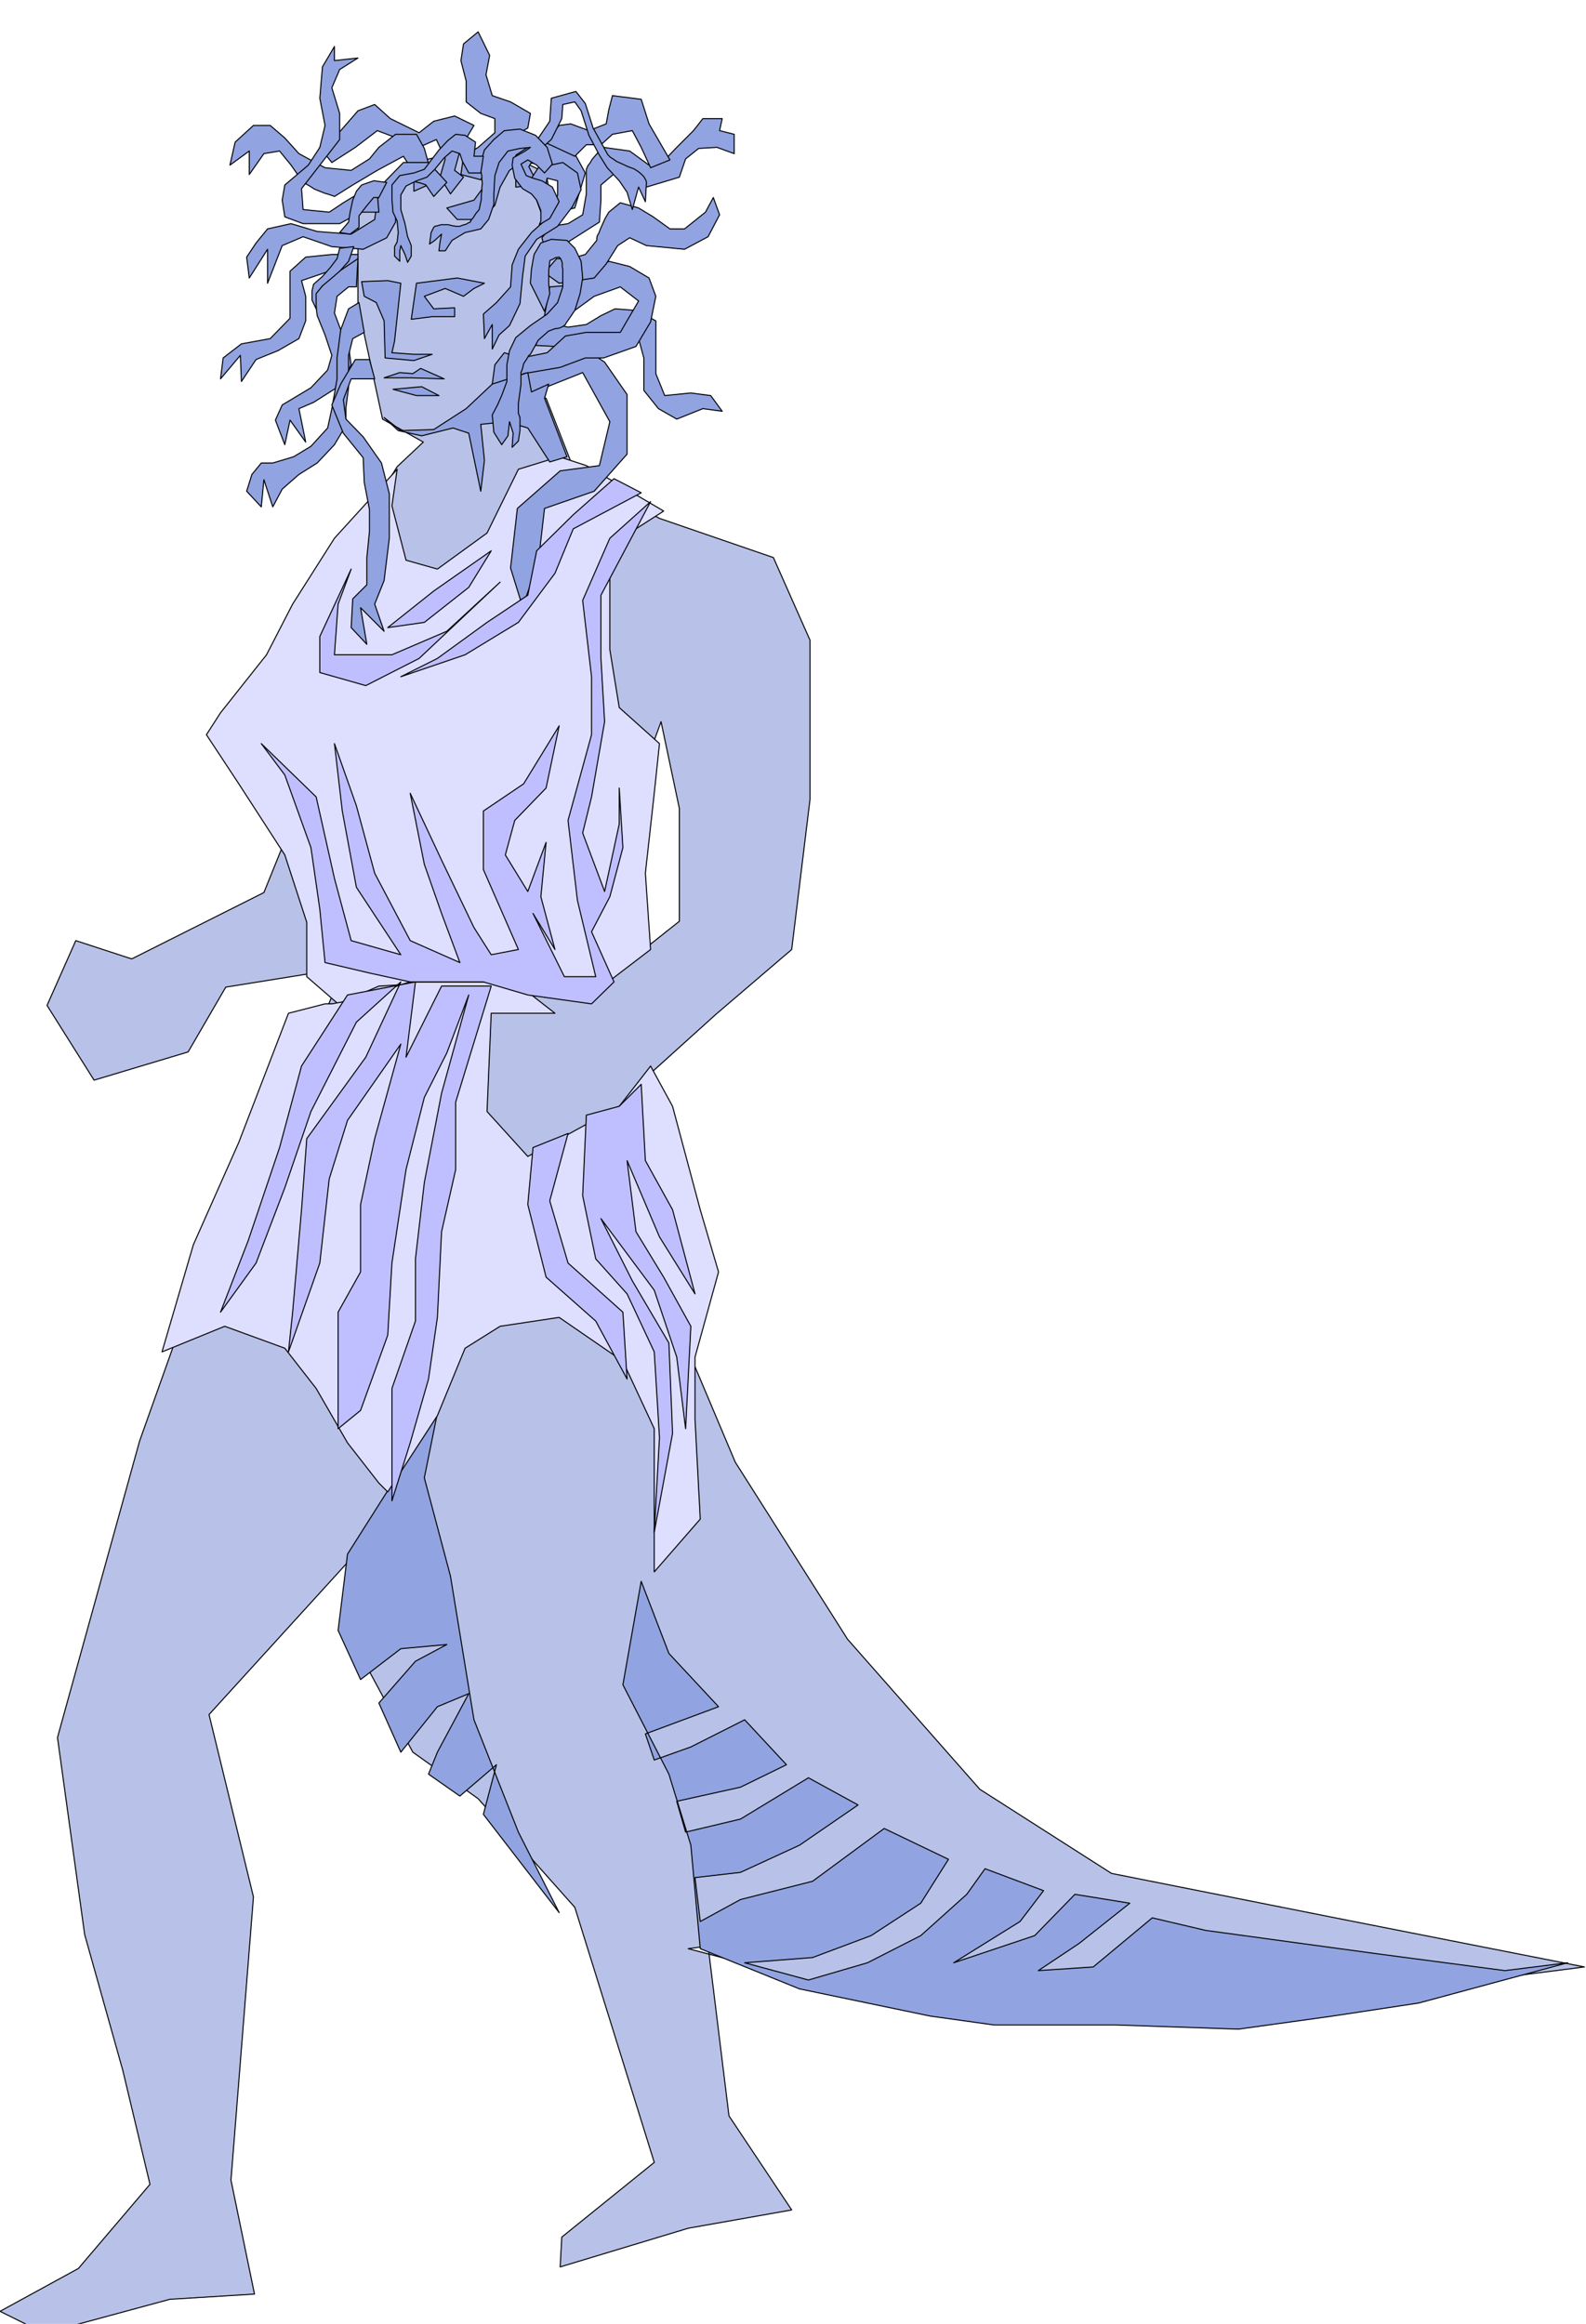
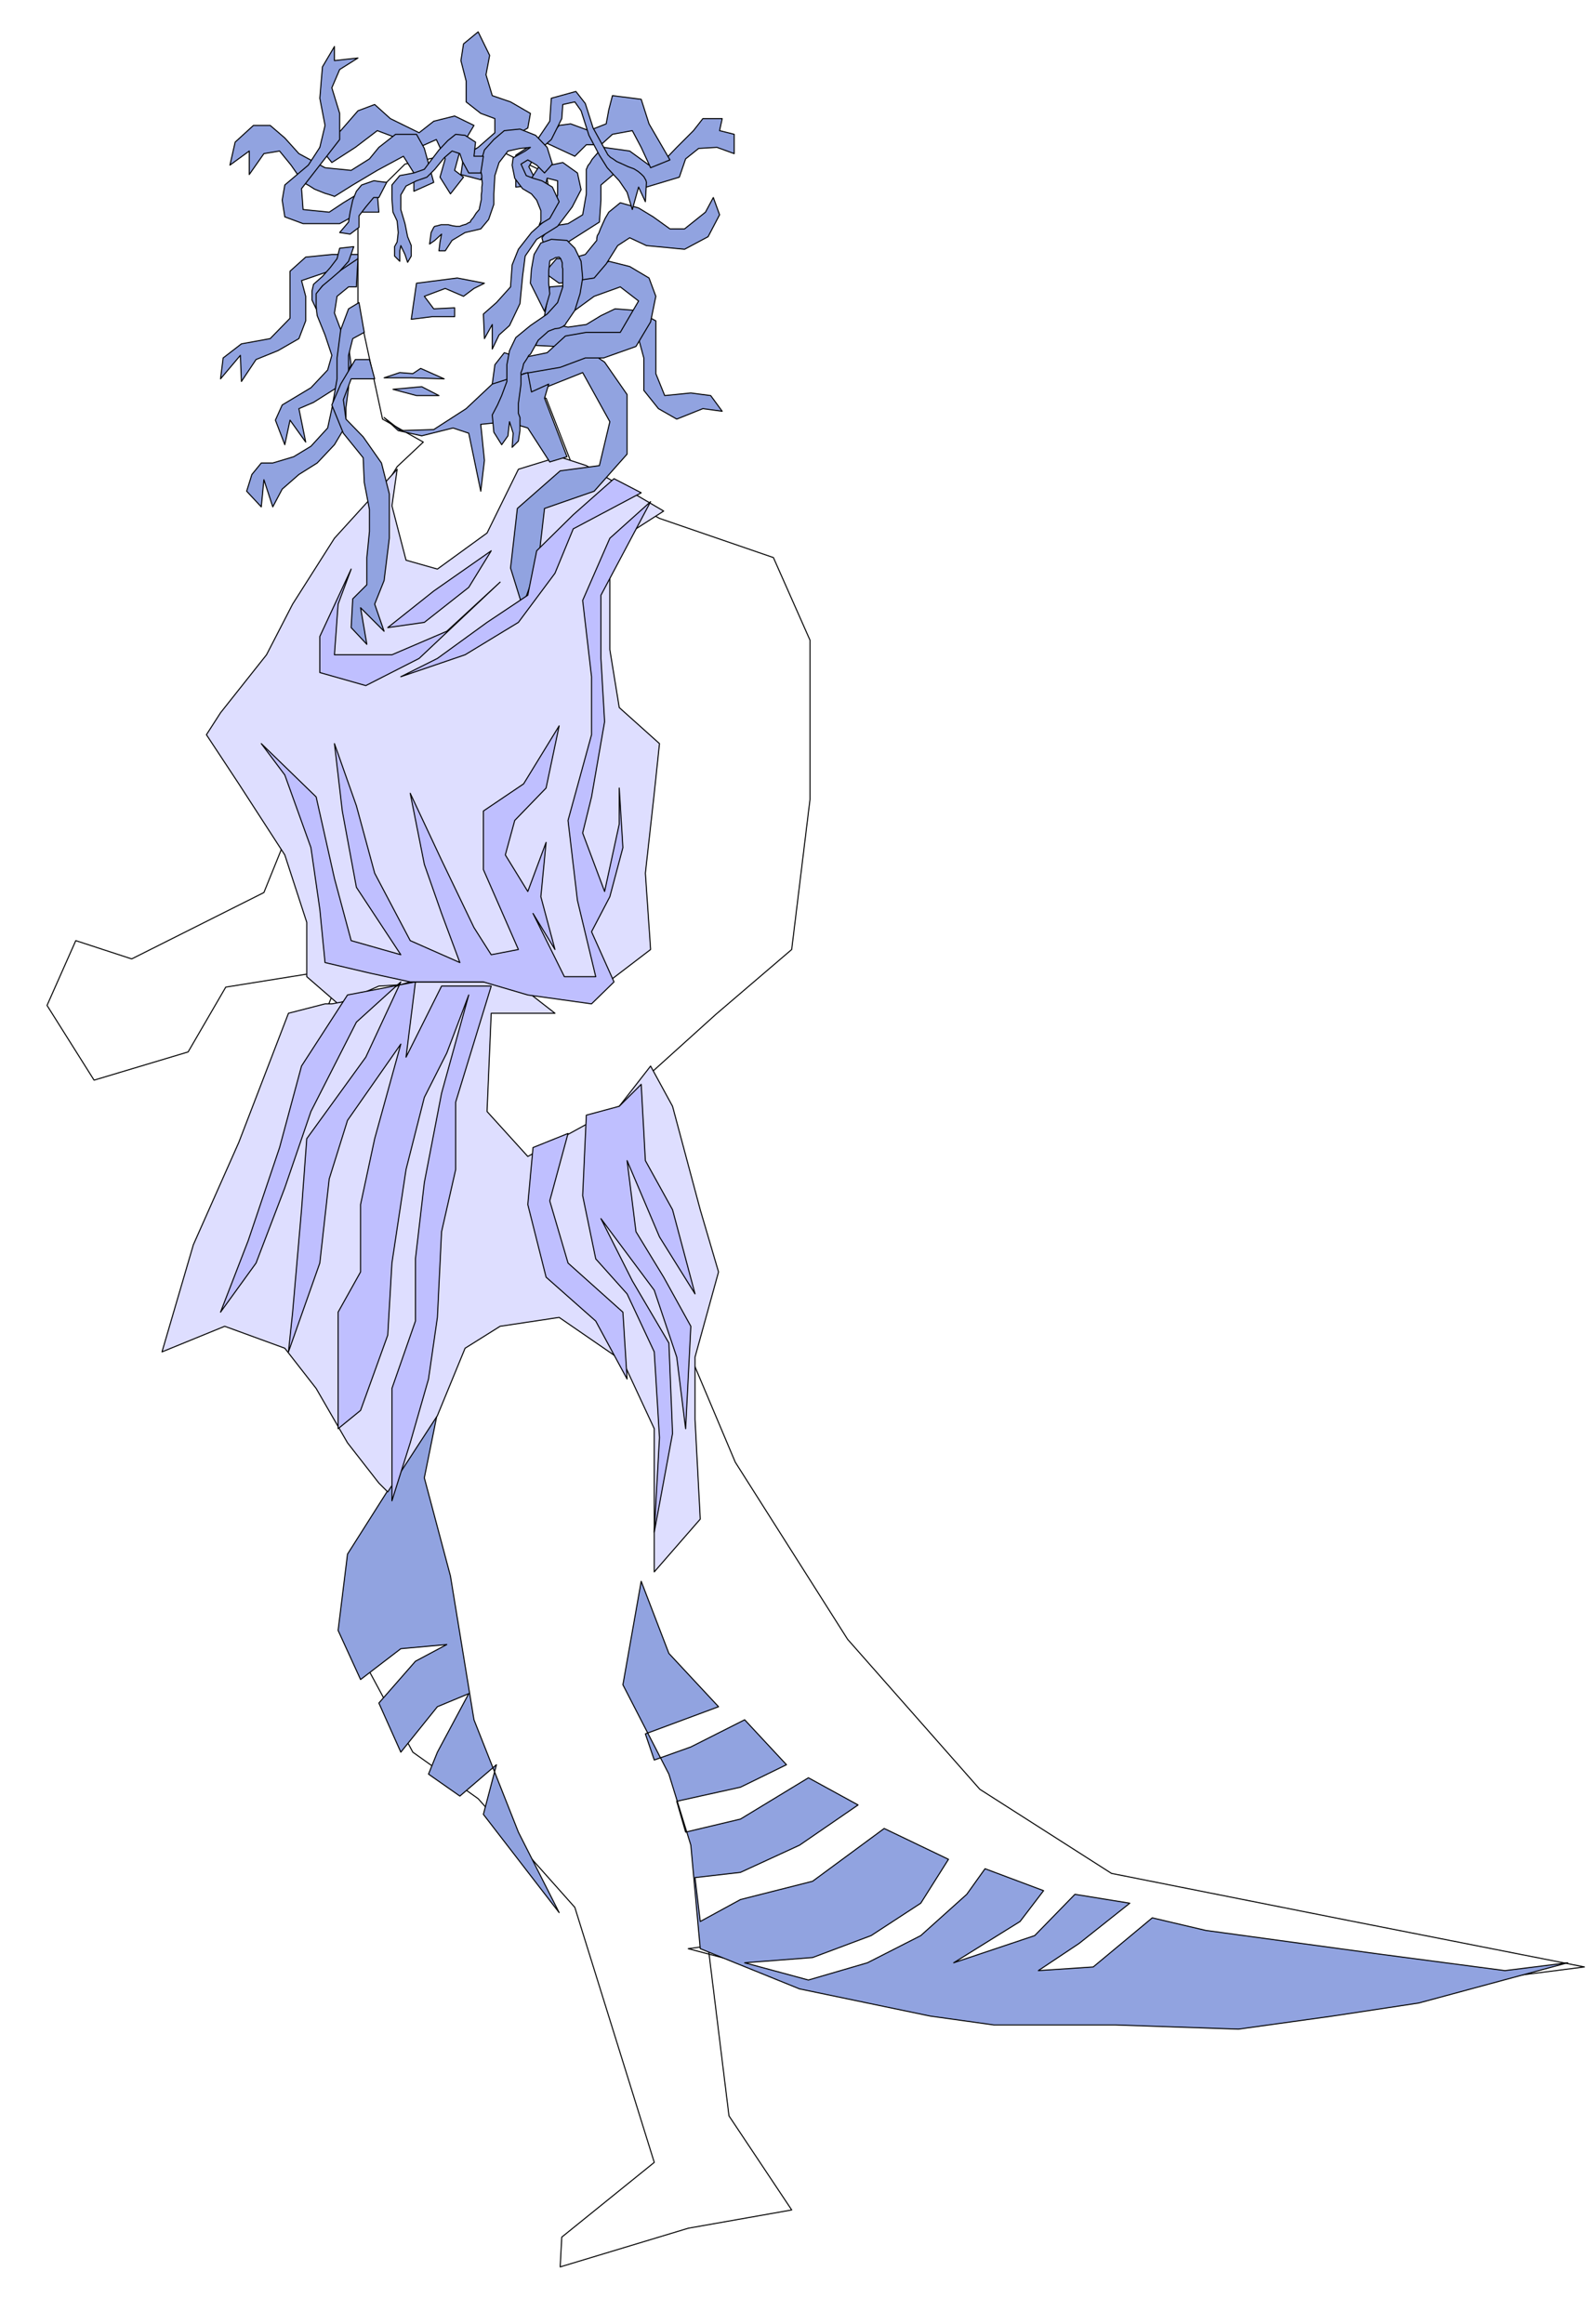
<svg xmlns="http://www.w3.org/2000/svg" width="490.455" height="718.574" fill-rule="evenodd" stroke-linecap="round" preserveAspectRatio="none" viewBox="0 0 3035 4447">
  <style>.pen2{stroke:#000;stroke-width:2;stroke-linejoin:round}.brush2{fill:#dedeff}.brush3{fill:#91a3e0}.brush4{fill:#bfbfff}</style>
-   <path d="m1262 4281 55-17 198-35-120-180-40-325-38 5 468 124 577 20 380-72 290-37-452-89-453-90-252-161-253-287-215-339-92-218 37-156-90-230v2087zm0-2241 108-99 145-124 35-287v-305l-70-158-218-75v394l3-5 35 166v216l-38 29v248zm-587 939-5 151 120 223 125 89 185 208 152 488-177 143-3 57 190-57V2191l-15-139 15-12v-248l-30 25-5-77 10-282 25-72V992l-162-89-55-141h-3l40-215-37-216-108-52-162 35-90 89v181l47 218 78 44-50 47-128 208-92 179-143 126 178 129-70 173-253 127-107-35-55 124 90 143 180-54 72-124 218-35v15l-73 183-100 161-115 278-95 267-105 379-52 188 52 377 73 260 52 218-137 161-150 82 85 42 240-65 162-10-45-218 43-542-85-349 275-302z" style="stroke:none;fill:#b8c2e8" />
  <path fill="none" d="m675 2979-5 151 120 223 125 89 185 208 152 488-177 143-3 57 245-74 198-35-120-180-40-325-38 5 468 124 577 20 380-72 290-37-452-89-453-90-252-161-253-287-215-339-92-218 37-156-90-233-15-139 123-111 145-124 35-287v-305l-70-158-218-75-162-89-55-141h-3l40-215-37-216-108-52-162 35-90 89v181l47 218 78 44-50 47-128 208-92 179-143 126 178 129-70 173-253 127-107-35-55 124 90 143 180-54 72-124 218-35v15l-73 183-100 161-115 278" class="pen2" />
-   <path fill="none" d="m362 2491-95 267-105 379-52 188 52 377 73 260 52 218-137 161-150 82 85 42 240-65 162-10-45-218 43-542-85-349 275-302m552-1239 5 77 68-54v-216l-35-166-28 77-10 282" class="pen2" />
  <path d="m1122 891-52-17-78 24-60 122-95 69-60-17-27-104 10-70-120 132-80 126-50 97-88 111-27 42 62 94 88 136 42 129v104l60 52 78-34 130-8 267 32 123-94-10-146 17-153 10-95-77-69-18-111v-146l50-85 53-34-148-87z" class="pen2 brush2" />
  <path d="m1010 755 105-42 52 94-20 84-75 10-82 72-13 114 23 74 30-84 12-104 95-33 63-71V755l-43-62-62-42-85 52v52z" class="pen2 brush3" />
  <path d="m1025 661 97 5 43-25 57 7 10 37v62l28 35 35 20 50-20 37 5-22-30-38-5-50 5-17-42V614l-38-20-40-3-27 13-28 17-35 5-45-10-17 45z" class="pen2 brush3" />
  <path d="m1042 604 58-10 37-27 50-18 35 27-35 60h-65l-40 7-35 32-50 10-32-10-18 23-5 37h28l32-20 70-12 48-18h35l62-22 28-47 10-49-13-35-37-22-40-10-33 19-22 18-33 10-25 2-10 55z" class="pen2 brush3" />
  <path d="m1070 542 67-10 23-27 22-35 23-15 32 15 73 7 45-24 22-42-12-33-15 28-40 32h-28l-32-23-28-17-35-10-22 18-7 12-5 11-4 9-3 8-3 5-1 5v4l-22 27-28 8h-27l-23 27 28 20z" class="pen2 brush3" />
  <path d="m1047 492 45-32 55-35 3-42v-29l27-23 28 3 32 24 63-19 12-35 25-20 35-2 33 12v-37l-28-7 5-23h-37l-18 23-32 32-23 24-30 10-37-27-50-7-9 8-7 8-6 7-4 7-4 5-2 5-1 2v47l-7 40-28 17-32 5-18 22 10 37z" class="pen2 brush3" />
-   <path d="m1037 411 63-13 20-67-23-42-45-22-75 5-40 39-5 38-25 34-52 15 20 22h45l27-27 10-35 18-32 22-15 68 5 17 33-12 27-45 2 12 33z" class="pen2 brush3" />
  <path d="m1042 272 28-32 22-3 35 13 33-13 5-27 7-27 55 7 15 47 40 69-37 15-18-39-17-32-38 7-22 20h-28l-22 22-58-27zm-122 72 27-50 30-30 33-19 5-28-38-22-35-12-12-40 7-37-22-45-28 23-5 32 10 39v40l28 22 27 10v27l-32 28-28 17-5 35 38 10z" class="pen2 brush3" />
  <path d="m870 326 12-44 25-42-37-18-40 10-28 22-55-27-30-27-32 12-33 38-40 32 23 29 45-29 42-32 45 17 30 17 38-17 17 37-10 35 20 32 25-32-17-13z" class="pen2 brush3" />
  <path d="m830 349-18-65-15-27h-40l-32 25-18 22-35 22-50-5-50-27-27-30-28-24h-32l-35 32-10 44 37-27v45l28-40 30-5 22 27 23 33 11 6 11 7 10 4 10 4 7 2 6 2 3 1 2 1 35-22 47-28 50-27 20 32v35l38-17z" class="pen2 brush3" />
-   <path d="m855 349-35-38h-48l-37 38-13 34-5 37-45 28-65-5-50-15-45 10-22 27-18 27 5 40 35-55v65l28-72 40-17 55 19 60 5 45-22 17-30v-42l10-34 8-2h16l8 2 5 1 6 2 3 1 2 1 15 22 25-27z" class="pen2 brush3" />
  <path d="M722 371h-37l-28 17-27 18-50-5-3-40 35-45 38-49v-50l-15-49 15-35 35-22-45 5V89l-23 39-5 60 10 52-10 42-22 34-45 38-5 29 5 32 35 13h70l40-22h35l-3-35zm-37 116h-50l-50 5-30 27v90l-38 39-55 10-35 27-5 40 38-45 2 50 28-42 42-17 40-23 13-34v-47l-8-30 53-18h55v-32z" class="pen2 brush3" />
  <path d="m685 495-55 37-28 32 5 40 15 37 13 39-8 28-32 34-55 33-13 29 18 47 10-47 30 42-13-64 28-12 52-33 20-39-5-35-15-32-12-32 5-32 22-18h15l3-54z" class="pen2 brush3" />
  <path d="m687 579-20 12-15 40-7 54v40l-10 57-8 37-32 35-33 20-40 12h-22l-18 22-10 32 28 30 5-52 17 52 18-34 32-28 35-22 33-35 22-37v-34l5-38v-62l8-32 22-12-10-57z" class="pen2 brush3" />
  <path d="M707 688h-27l-28 47-17 40 22 54 38 47 2 47 10 52v42l-5 50v52l-27 27-3 55 30 32-12-70 45 45-18-52 18-45 10-81v-85l-15-59-35-50-33-34-5-37 15-40h45l-10-37zm363 2972-78-154-85-215-45-275-50-188 43-213-88 198-102 161-18 146 43 94 77-59 88-8-60 32-70 80 42 94 70-87 60-25-60 112-17 42 60 42 70-60-25 95 145 188zm270 69-18-198-42-136-88-171 35-198 53 138 95 102-140 52 17 50 70-25 103-52 80 86-88 43-122 27 17 59 105-25 130-79 95 52-112 77-113 52-87 10 10 84 77-42 138-35 137-101 123 59-53 84-95 62-112 42-130 10 122 33 113-33 102-52 88-79 35-49 112 42-45 59-127 79 155-52 77-79 105 17-97 77-78 52 105-7 113-94 102 24 183 25 147 20 243 32 120-15-285 77-165 25-180 25-235-8h-233l-122-17-250-52-190-77z" class="pen2 brush3" />
  <path d="m622 1921-70 18-95 247-87 196-60 205 120-49 115 42 60 77 60 104 60 77 17 17 95-146 53-129 67-42 113-17 122 84 60 129v274l88-101-10-191v-119l45-163-35-119-53-198-42-77-60 77-175 96-78-86 8-188h122l-77-60H785l-7 2-16 5-23 8-27 9-29 7-26 7-22 4h-13z" class="pen2 brush2" />
  <path d="m665 1904-88 136-42 156-60 178-53 137 68-94 55-144 50-146 87-171 85-77-67 144-113 156-10 136-17 196-8 76 60-170 18-161 35-112 102-146-50 181-27 126v129l-43 77v223l43-35 52-144 8-138 27-179 35-138 43-85 42-111-52 188-33 171-17 146v119l-45 129v215l35-111 35-122 17-118 8-164 27-119v-129l68-222h-95l-68 136 18-144-130 25zm355 292-10 109 35 139 95 84 60 111-8-128-105-94-35-119 35-129-67 27z" class="pen2 brush4" />
  <path d="m1122 2134-7 154 25 121 60 67 52 111 10 164-10 181 35-189-7-173-70-119-60-119 102 137 43 128 17 137 10-196-52-94-53-87-17-136 62 146 68 109-43-161-52-94-8-146-42 42-63 17zm-415-272-85-20-10-102-17-118-50-139-45-60 105 102 35 156 32 119 95 27-85-129-27-146-15-129 42 119 35 129 68 129 95 42-35-94-33-94-27-136 60 128 62 129 33 52 52-10-67-153v-112l77-52 68-111-25 119-60 62-18 66 43 70 35-94-10 104 27 101-42-69 60 121h60l-35-146-18-153 45-164v-111l-17-146 52-119 78-70-95 179v121l7 121-25 144-17 69 42 112 28-129v-69l7 114-25 94-35 67 43 96-43 42-122-17-85-25H785l-78-17z" class="pen2 brush4" />
  <path d="m767 1295 123-42 102-62 70-94 35-85 130-69-52-27-78 69-70 69-17 85-78 52-95 69-70 35zm190-181-102 94-105 45H640l7-97 25-67-60 129v69l88 25 102-52 155-146z" class="pen2 brush4" />
  <path d="m940 1054-43 70-85 67-70 10 88-70 110-77z" class="pen2 brush4" />
-   <path d="m692 539 50-2 25 5-12 111-5 22 42 3h35l-35 12-55-5-2-71-15-35-23-12-5-28z" class="pen2 brush3" />
  <path d="m797 542-10 69 40-5h43v-17l-40 2-18-24 40-15 35 15 20-15 20-10-52-10-78 10zm-62 181 30-10 25 2 15-10 45 20-63-2h-52zm17 22 55-5 33 17h-43l-45-12zm-17 54 32 25 63-2 62-40 50-47 68-22 7 37 33-15-8 27 43 112-33 10-42-65-40-12-50 5 7 69-7 59-23-111-30-10-60 15-45-10-27-25zm252-441v-61l38-25 27-40 3-44 47-13 18 23 15 47 27 49 1 2 5 5 5 3 7 5 9 4 13 6 11 4 8 5 6 5 5 5 4 7 1 4-2 37-13-28-12 43-10-33-15-22-23-25-15-24-20-38-15-47-12-17-23 5-2 27-20 40-25 22-18 30 18 35-43 4z" class="pen2 brush3" />
  <path d="m1025 378-13-29 18-28 47-10 28 20 7 32-17 33-28 37-40 25-22 32-5 39-5 52-20 42-20 18-13 27v-47l-15 27-2-47 25-22 27-30 3-42 12-30 25-32 38-34 12-38v-27l-20-5-7 32-25-10 10 15z" class="pen2 brush3" />
  <path d="m1055 458 30 2 15 15 12 25 3 32-5 30-10 32-15 22-1 1-2 4-5 4-7 3-8 1-8 3-5 2-2 2-17 15-15 27-3 2-4 7-6 9-2 9-3 8v22l-5 37v19l3 8v25l-3 20-12 12 2-27-7-22-3 27-12 17-15-24-3-33 10-19 8-18 10-27v-32l5-27 12-25 28-23 32-22 20-22 10-30v-34l-1-4v-8l-3-8-3-3-7 1-5 3-5 2-1 2-2 19v23l2 20-10 34-10-20-17-34 2-27 5-28 13-22 20-7zm-3-40 18-32-13-28-20-12-17-5-13-5-10-22 13-8 17 10 15 15 15-17-10-32-22-23-30-12-30 3-20 17-18 20-7 24v16l2 9v7l1 8-1 7v8l-1 7v9l-2 9-2 10-6 7-5 8-5 6-1 3-3 1-5 3-7 2-5 2h-7l-7-1-8-2h-14l-7 2-5 1-2 2-5 10-3 22 10-7 13-12-3 15-2 17h12l13-20 25-15 30-7 15-18 10-29v-20l2-35 8-25 17-22 23-5 20-2-10 7-23 13-2 14 5 25 15 20 17 10 10 12 8 20v20l-3 7 20-12z" class="pen2 brush3" />
  <path d="m907 299 3-27-20-13-18-2-15 12-17 18-13 17-15 20-20 7-27 5-15 18v27l2 25 8 17 2 22-2 18-5 9v18l10 10v-20l2-10 8 17 5 15 7-12v-20l-7-17-5-25-8-27v-28l10-17 20-10 20-7 15-15 18-22 15-13 15 5 5 15 12 22h23l5-32h-18zm-167 50-9-1-8-1-6-1h-2l-23 8-10 12-7 17-5 23-3 19-17 20 20 3 17-13v-22l13-17 15-18h10l15-29zm-90 126-5 20-13 17-15 17-17 15-3 13v17l8 17v-29l12-15 18-15 15-13 17-19 10-28-27 3z" class="pen2 brush3" />
</svg>